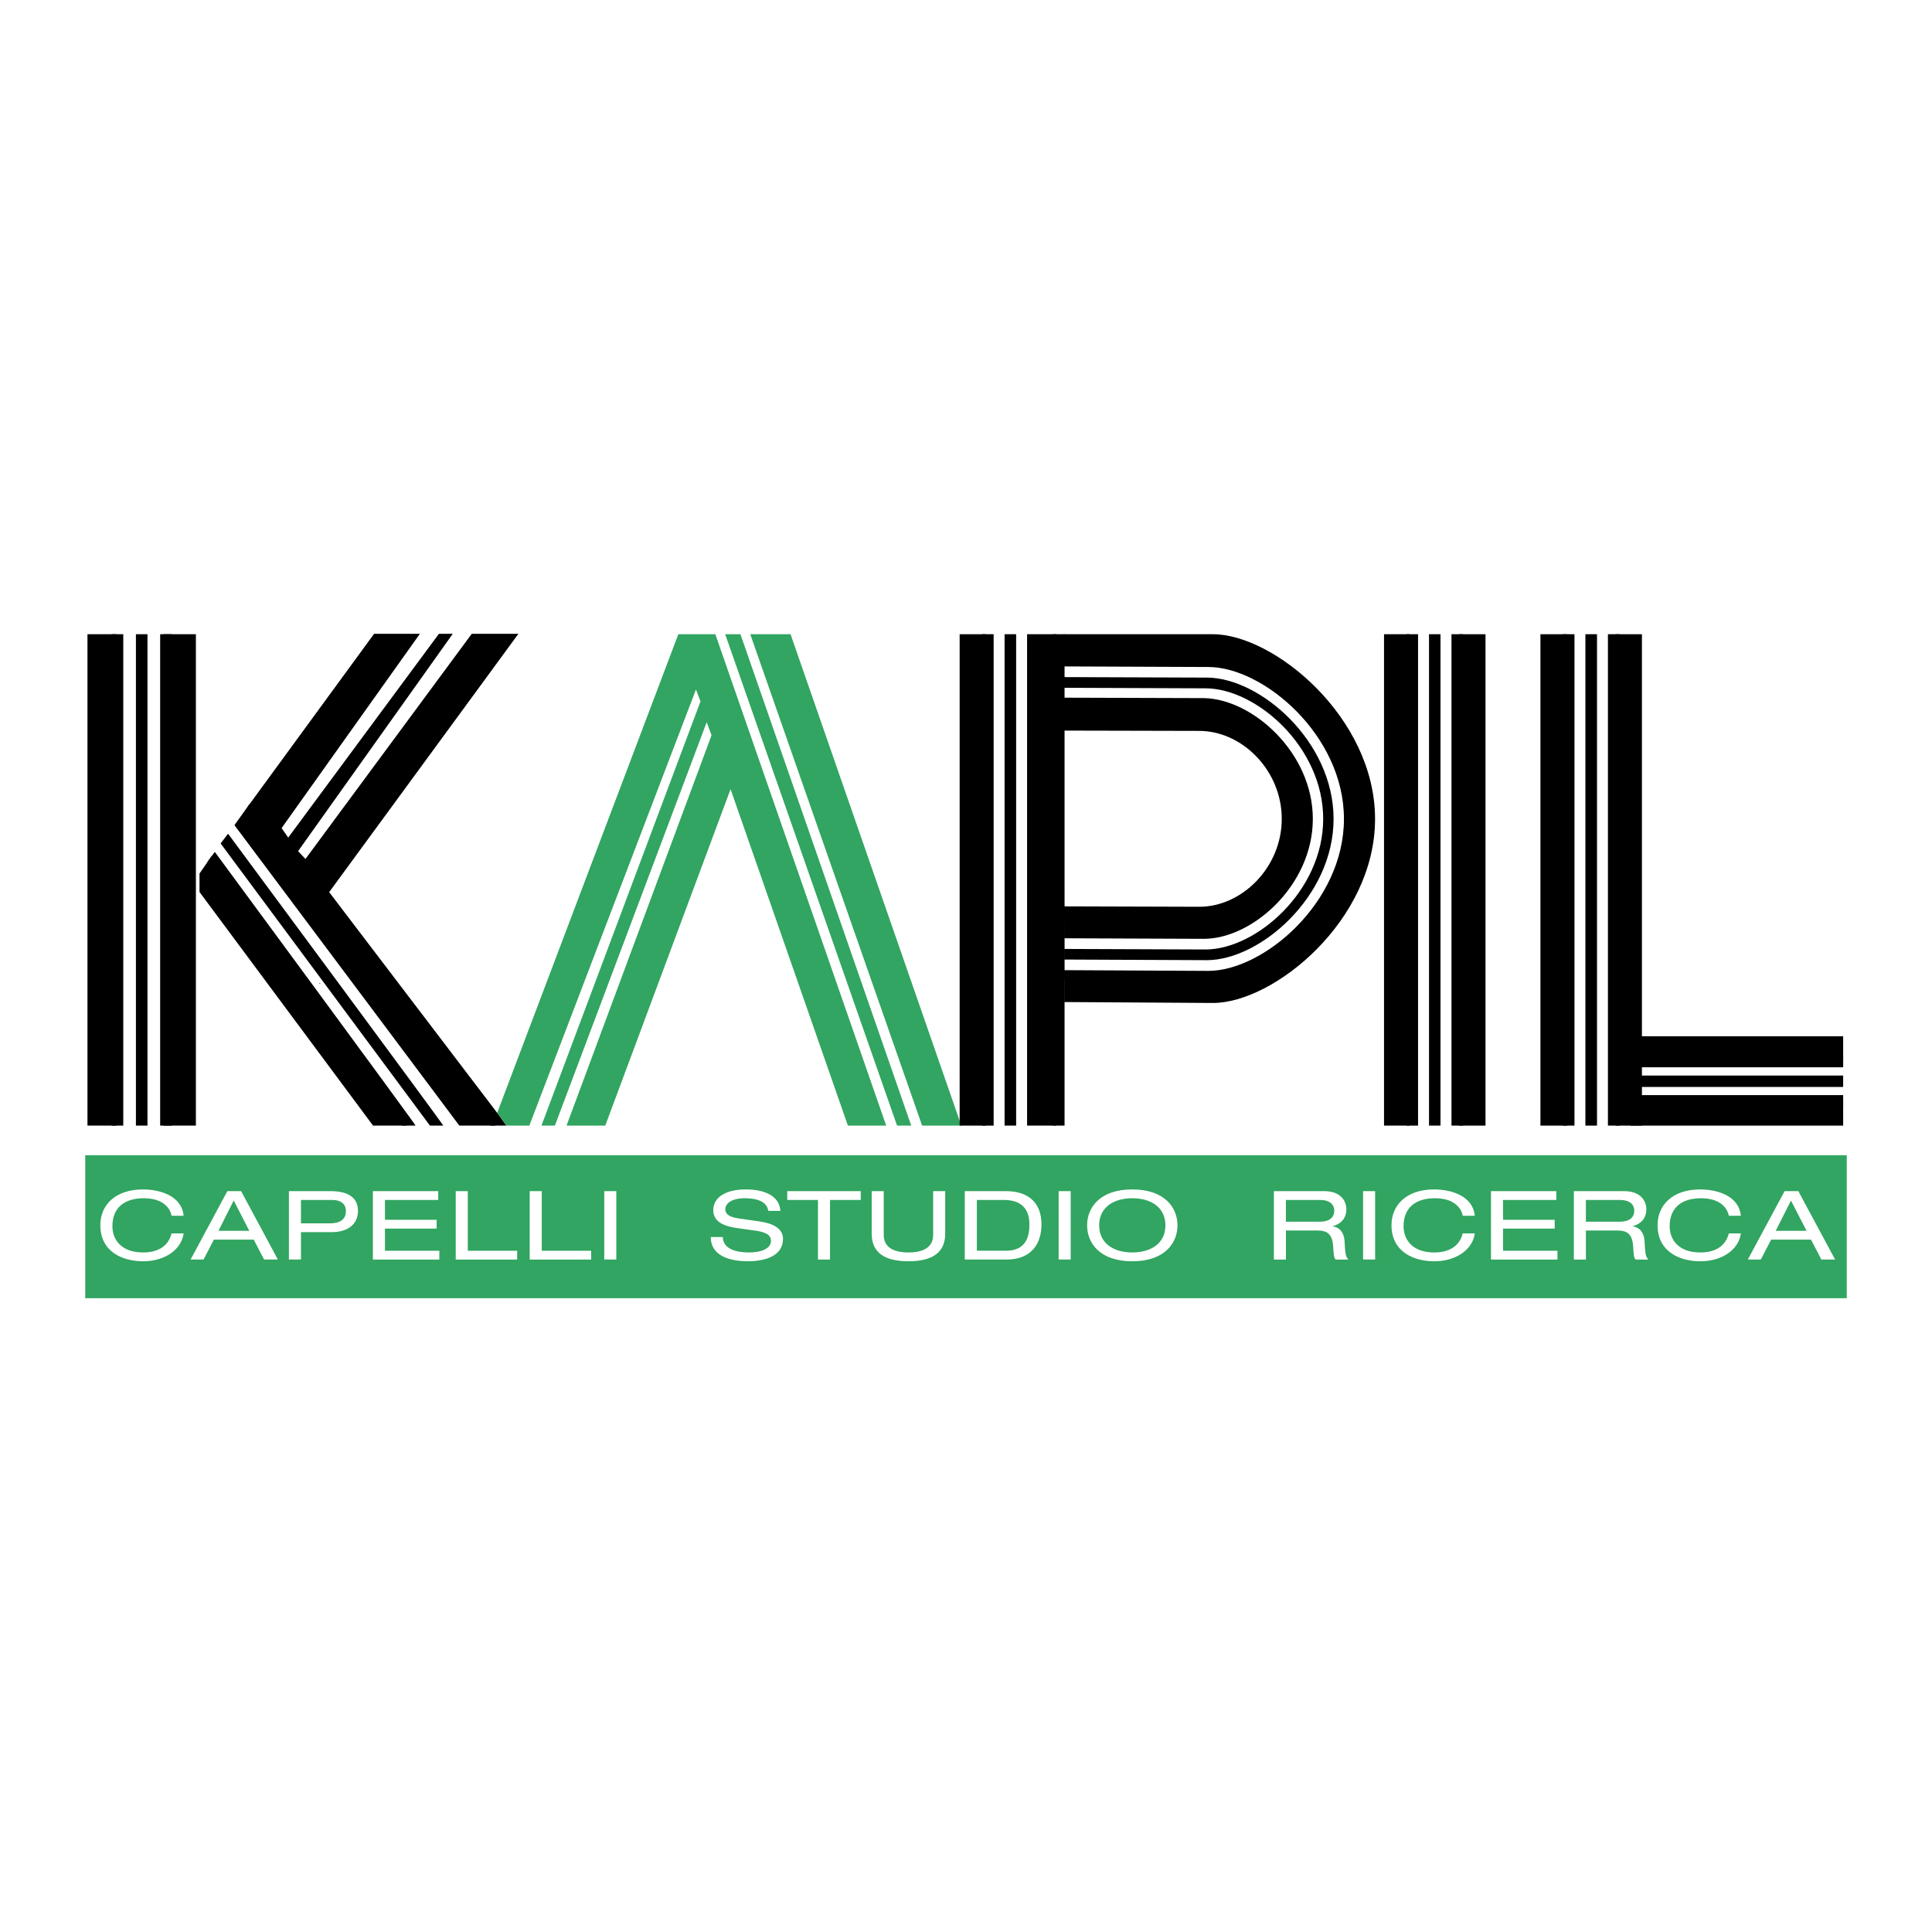
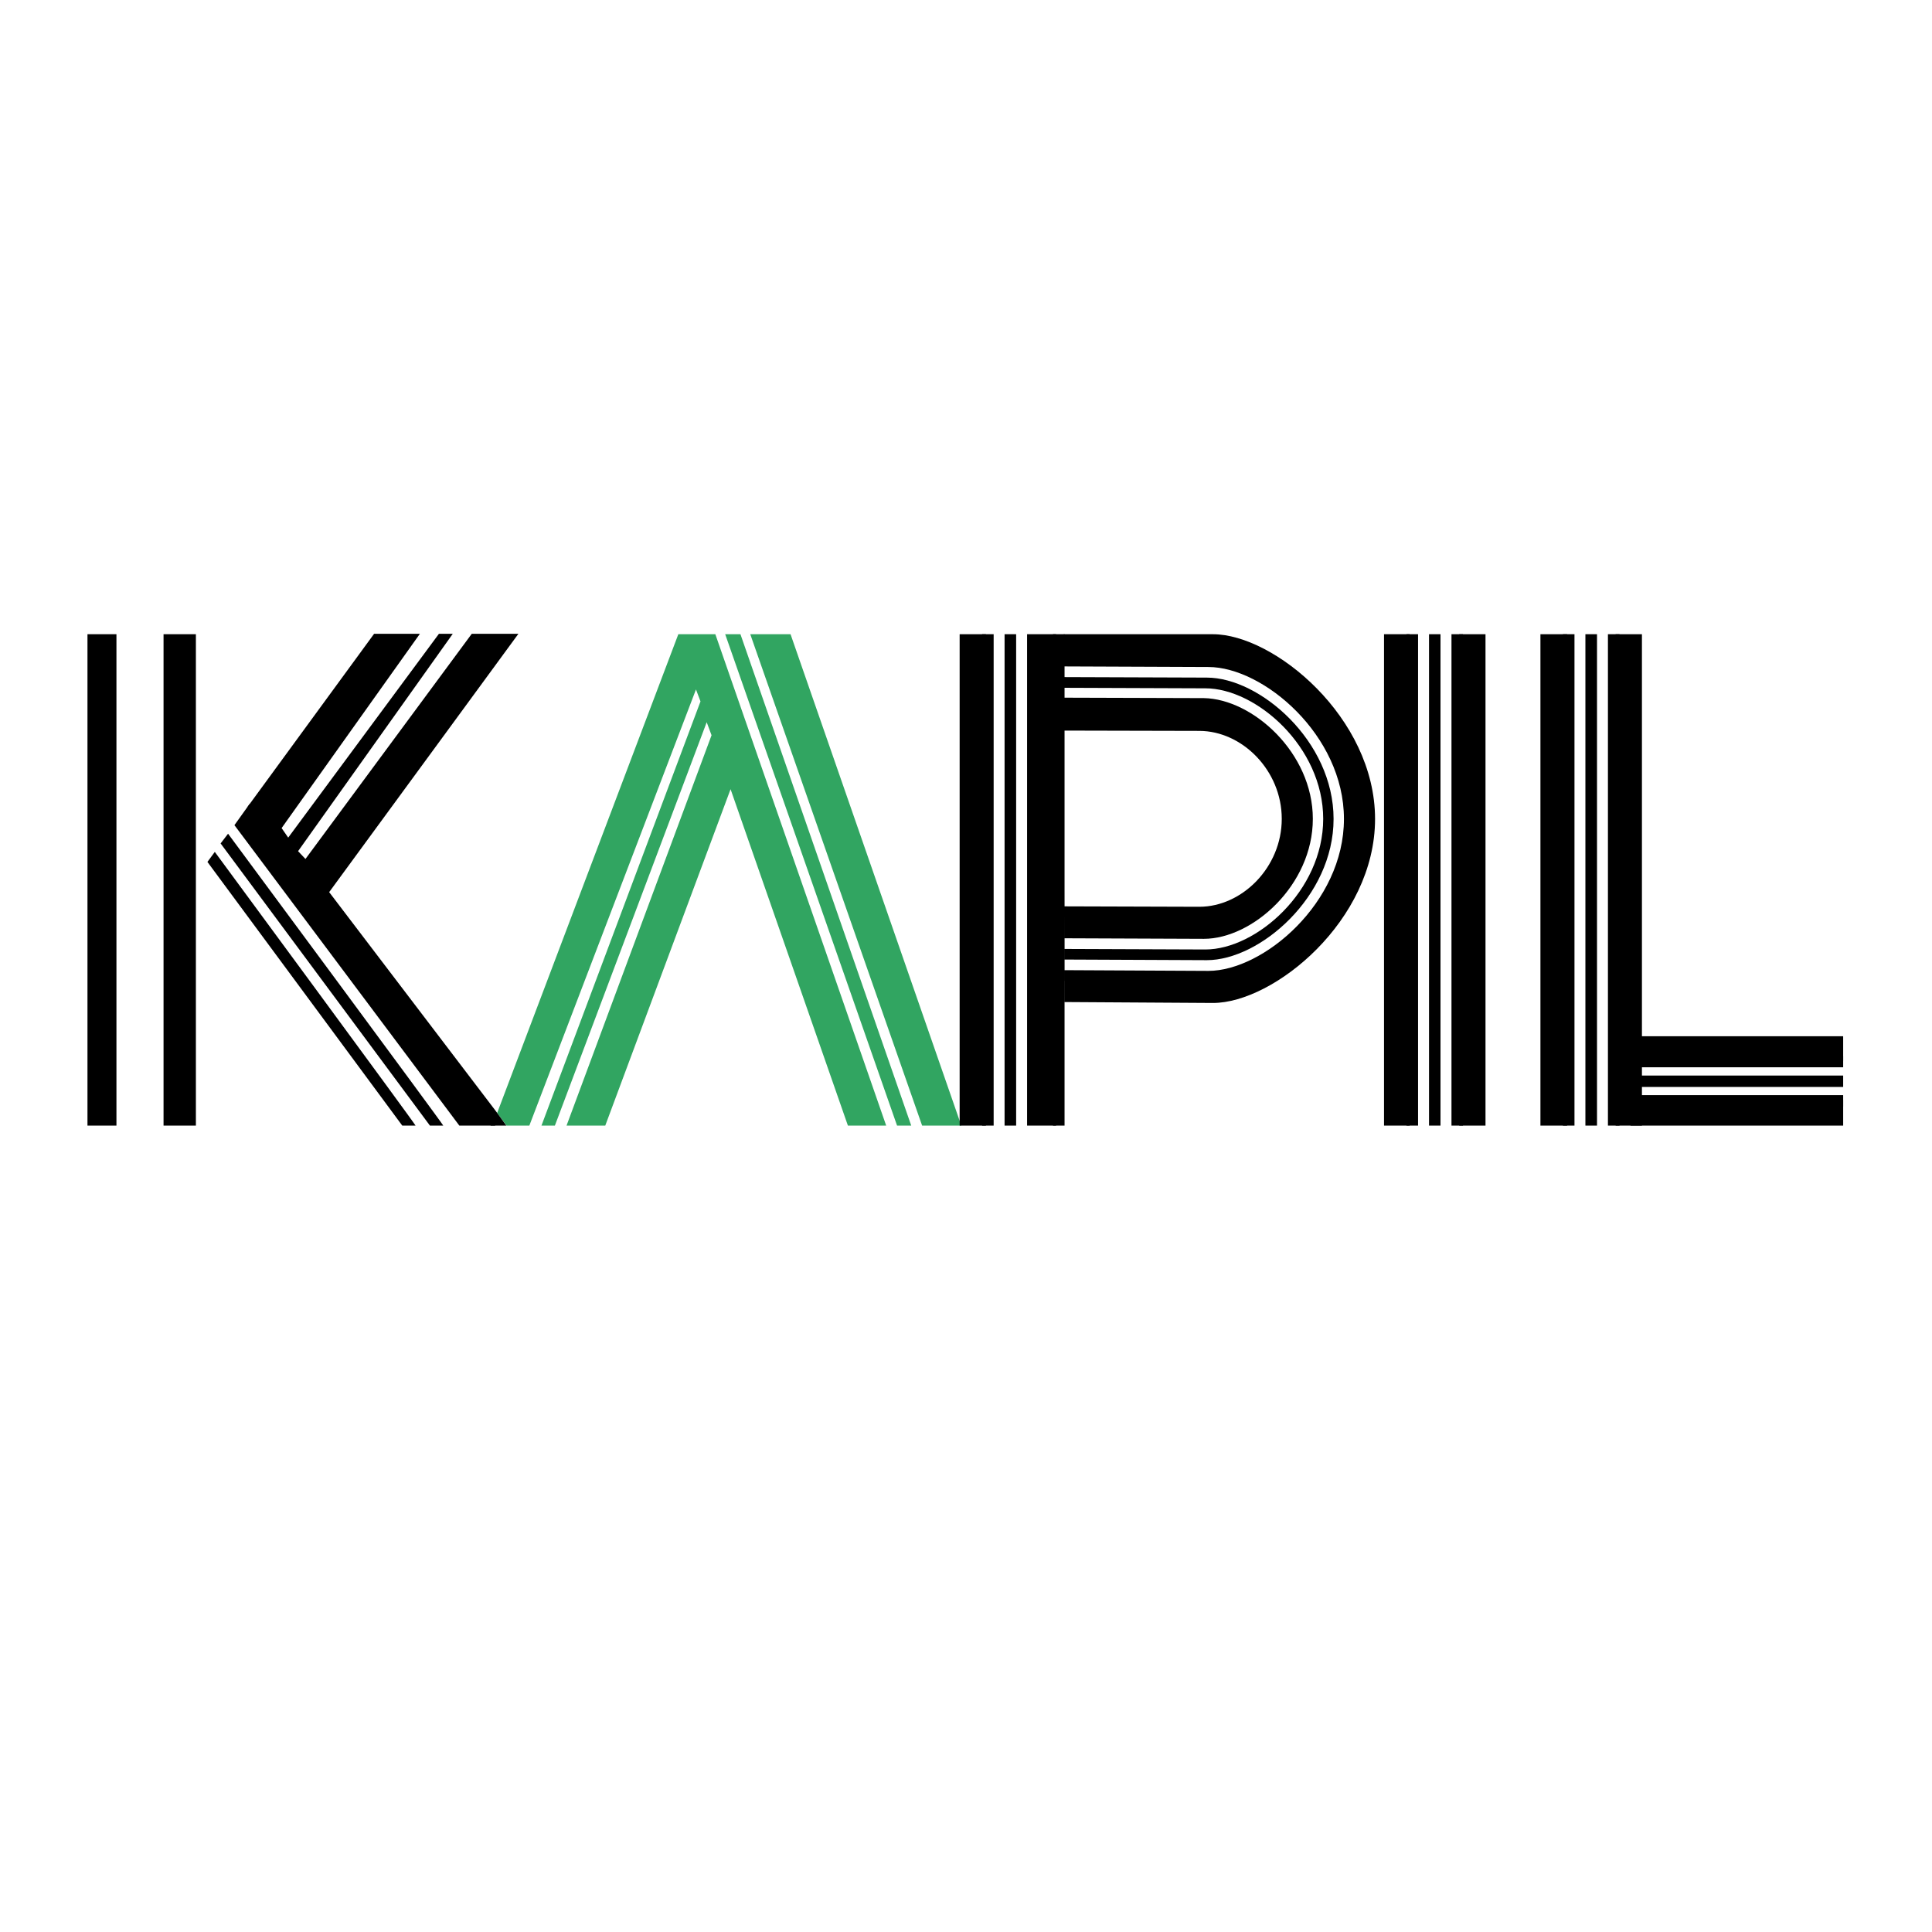
<svg xmlns="http://www.w3.org/2000/svg" width="2500" height="2500" viewBox="0 0 192.756 192.756">
  <g fill-rule="evenodd" clip-rule="evenodd">
    <path fill="#fff" d="M0 0h192.756v192.756H0V0z" />
-     <path fill="#31a561" d="M184.252 129.522H8.504v-14.266h175.748v14.266z" />
    <path d="M106.137 63.277l.047 36.697 14.834.092c6.074 0 16.172-8.217 16.172-18.357 0-10.136-10.098-18.432-16.172-18.432h-14.881z" />
    <path d="M135.117 81.706c0 8.962-8.732 16.227-14.404 16.227l-14.531-.076-.045-32.435 14.576.065c5.672-.001 14.404 7.263 14.404 16.219z" />
    <path d="M134.086 81.706c0 8.372-8.055 15.159-13.523 15.159l-14.385-.073-.041-30.303 14.426.058c5.468 0 13.523 6.788 13.523 15.159z" fill="#fff" />
    <path d="M133.051 81.706c0 7.782-7.375 14.09-12.641 14.09l-14.232-.062-.041-28.18 14.273.051c5.266.001 12.641 6.314 12.641 14.101z" />
    <path d="M132.016 81.701c0 7.199-6.695 13.029-11.756 13.029l-14.082-.054-.041-26.055 14.123.052c5.06 0 11.756 5.831 11.756 13.028z" fill="#fff" />
    <path d="M130.982 81.701c0 6.608-6.016 11.966-10.871 11.966l-13.936-.055-.039-24.004 13.975.043c4.856.084 10.871 5.442 10.871 12.05z" />
    <path d="M128.912 81.697c0 5.435-4.645 9.833-9.104 9.833l-13.633-.041-.039-19.664 13.672.037c4.46 0 9.104 4.407 9.104 9.835z" />
    <path d="M127.881 81.695c0 4.842-3.967 8.774-8.227 8.774l-13.48-.042-.037-17.537 13.518.031c4.259.001 8.226 3.931 8.226 8.774z" fill="#fff" />
    <path d="M11.618 63.277v49.026H8.727V63.277h2.891zM41.461 112.303h-1.326l-19.44-26.31.736-.998c0 .001 20.118 27.308 20.03 27.308z" />
-     <path d="M40.567 112.303h-3.348L19.905 88.995v-1.843l1.226-1.765 19.436 26.916zM31.976 98.154l-.134-.032.032-.034c.037-.037.07.034.102.066zM12.299 63.277v49.026h-1.155V63.277h1.155zM14.714 63.277v49.026h-1.153V63.277h1.153zM17.127 63.277v49.026h-1.148V63.277h1.148z" />
    <path d="M19.544 63.277v49.026h-3.227V63.277h3.227zM44.226 112.303H42.895L22.011 84.15l.744-.97c-.001 0 21.556 29.123 21.471 29.123zM49.415 112.303h-3.586l-22.44-29.977 1.523-2.13 24.503 32.107z" />
    <path fill="#31a561" d="M71.37 63.277h-3.693l-18.073 47.758.93 1.268h2.278l16.626-43.516.45 1.194-15.867 42.322h1.339l15.147-40.247.484 1.3-14.468 38.947h3.864l12.502-33.565 11.707 33.565h3.819L71.37 63.277zM73.875 63.277l17.039 49.026H89.5L72.352 63.277h1.523zM78.873 63.277h-4.019L92 112.303h3.911L78.873 63.277z" />
    <path d="M98.367 63.277v49.026h-2.623V63.277h2.623z" />
    <path d="M99.137 63.277v49.026h-1.151V63.277h1.151zM101.381 63.277v49.026h-1.154V63.277h1.154zM105.365 63.277v49.026h-2.892V63.277h2.892zM140.635 63.277v49.026h-2.551V63.277h2.551z" />
    <path d="M141.48 63.277v49.026h-1.152V63.277h1.152zM143.719 63.277v49.026h-1.145V63.277h1.145zM145.963 63.277v49.026h-1.149V63.277h1.149z" />
    <path d="M148.209 63.277v49.026h-2.621V63.277h2.621zM156.352 63.277v49.026h-2.663V63.277h2.663z" />
    <path d="M157.086 63.277v49.026h-1.15V63.277h1.15zM159.334 63.277v49.026h-1.158V63.277h1.158zM161.576 63.277v49.026h-1.152V63.277h1.152zM50.518 112.303h-1.551L24.7 80.502l12.625-17.269h4.569L28.096 82.618l.658.951 15.039-20.336h1.381L29.739 84.922l.737.777 16.593-22.466h4.654L32.841 89.008l16.664 21.893 1.013 1.402zM106.211 63.277v49.026h-1.152V63.277h1.152z" />
    <path d="M163.816 63.277v49.026h-2.623V63.277h2.623z" />
    <path d="M162.678 109.751h21.215v2.552h-21.215v-2.552z" />
    <path d="M162.678 109.26h21.215v1.143h-21.215v-1.143zM162.678 107.308h21.215v1.138h-21.215v-1.138zM162.678 105.349h21.215v1.134h-21.215v-1.134z" />
    <path d="M162.678 103.386h21.215v2.462h-21.215v-2.462z" />
-     <path d="M17.118 121.297c-.181-.946-1.067-1.749-2.77-1.749-1.919 0-3.133.927-3.133 2.791 0 1.289.829 2.619 3.065 2.619 1.419 0 2.498-.574 2.838-1.903h1.203c-.192 1.511-1.737 2.782-4.052 2.782-2.045 0-4.259-.946-4.259-3.604 0-1.988 1.477-3.564 4.247-3.564 1.623 0 3.86.582 4.064 2.628h-1.203zM25.316 123.677h-3.974l-1.033 1.987h-1.294l3.667-6.823h1.374l3.667 6.823h-1.374l-1.033-1.987zm-1.999-3.9l-1.521 3.021h3.077l-1.556-3.021zM28.824 118.841h4.179c1.783 0 2.713.688 2.713 1.959 0 1.281-.931 2.131-2.634 2.131h-3.055v2.733h-1.203v-6.823zm4.099 3.211c1.192 0 1.589-.545 1.589-1.233 0-.649-.454-1.099-1.374-1.099h-3.111v2.332h2.896zM37.204 118.841h6.516v.879h-5.313v1.978h5.155v.879h-5.155v2.208h5.427v.879h-6.63v-6.823zM45.469 118.841h1.203v5.944H51.6v.879h-6.131v-6.823zM52.849 118.841h1.203v5.944h4.928v.879h-6.131v-6.823zM60.286 118.841h1.203v6.823h-1.203v-6.823zM72.116 123.419c.023 1.223 1.386 1.539 2.612 1.539 1.283 0 2.191-.412 2.191-1.157 0-.621-.579-.879-1.511-1.013l-1.839-.259c-.965-.134-2.407-.458-2.407-1.787 0-1.242 1.17-2.073 3.248-2.073 1.624 0 3.337.496 3.451 2.14h-1.204c-.102-.534-.465-1.261-2.406-1.261-.886 0-1.886.315-1.886 1.118 0 .42.33.755 1.329.898l1.987.286c.636.097 2.441.354 2.441 1.75 0 1.739-1.85 2.236-3.485 2.236-1.828 0-3.725-.535-3.725-2.418h1.204v.001zM81.609 119.72h-3.066v-.879h7.334v.879h-3.065v5.944h-1.203v-5.944zM86.967 118.841h1.204v4.367c0 1.233.977 1.75 2.464 1.75 1.488 0 2.464-.517 2.464-1.75v-4.367h1.204v4.243c0 1.825-1.204 2.753-3.667 2.753s-3.667-.928-3.667-2.753v-4.243h-.002zM96.255 118.841h4.11c2.43 0 3.543 1.337 3.543 3.316 0 1.901-.988 3.507-3.475 3.507h-4.179v-6.823h.001zm4.122 5.944c1.975 0 2.326-1.396 2.326-2.609 0-1.204-.465-2.456-2.555-2.456h-2.689v5.065h2.918zM105.621 118.841h1.203v6.823h-1.203v-6.823zM112.969 118.669c3.258 0 4.508 1.835 4.508 3.583 0 1.75-1.25 3.585-4.508 3.585-3.26 0-4.508-1.835-4.508-3.585 0-1.748 1.248-3.583 4.508-3.583zm0 .879c-1.852 0-3.305.898-3.305 2.704 0 1.807 1.453 2.706 3.305 2.706 1.85 0 3.305-.899 3.305-2.706-.001-1.806-1.456-2.704-3.305-2.704zM127.092 118.841h5.02c1.623 0 2.213.946 2.213 1.815 0 .832-.477 1.442-1.361 1.683v.02c.715.085 1.135.649 1.18 1.452.068 1.271.115 1.587.387 1.854h-1.271c-.193-.19-.193-.478-.25-1.299-.078-1.224-.566-1.597-1.566-1.597h-3.146v2.896h-1.203v-6.824h-.003zm4.564 3.049c1.182 0 1.465-.603 1.465-1.081 0-.649-.465-1.089-1.43-1.089h-3.396v2.17h3.361zM135.994 118.841h1.203v6.823h-1.203v-6.823zM145.939 121.297c-.182-.946-1.066-1.749-2.77-1.749-1.92 0-3.135.927-3.135 2.791 0 1.289.83 2.619 3.066 2.619 1.42 0 2.498-.574 2.838-1.903h1.203c-.191 1.511-1.736 2.782-4.053 2.782-2.043 0-4.258-.946-4.258-3.604 0-1.988 1.477-3.564 4.246-3.564 1.625 0 3.861.582 4.064 2.628h-1.201zM148.756 118.841h6.517v.879h-5.314v1.978h5.154v.879h-5.154v2.208h5.428v.879h-6.631v-6.823zM157.021 118.841h5.02c1.623 0 2.213.946 2.213 1.815 0 .832-.477 1.442-1.363 1.683v.02c.717.085 1.137.649 1.182 1.452.068 1.271.113 1.587.387 1.854h-1.271c-.193-.19-.193-.478-.25-1.299-.08-1.224-.568-1.597-1.568-1.597h-3.145v2.896h-1.203v-6.824h-.002zm4.565 3.049c1.18 0 1.465-.603 1.465-1.081 0-.649-.467-1.089-1.432-1.089h-3.395v2.17h3.362zM172.486 121.297c-.184-.946-1.068-1.749-2.771-1.749-1.918 0-3.133.927-3.133 2.791 0 1.289.828 2.619 3.064 2.619 1.42 0 2.498-.574 2.84-1.903h1.203c-.193 1.511-1.736 2.782-4.055 2.782-2.043 0-4.258-.946-4.258-3.604 0-1.988 1.477-3.564 4.248-3.564 1.623 0 3.859.582 4.064 2.628h-1.202zM180.684 123.677h-3.975l-1.033 1.987h-1.295l3.668-6.823h1.373l3.668 6.823h-1.373l-1.033-1.987zm-2-3.9l-1.52 3.021h3.076l-1.556-3.021z" fill="#fff" />
+     <path d="M17.118 121.297c-.181-.946-1.067-1.749-2.77-1.749-1.919 0-3.133.927-3.133 2.791 0 1.289.829 2.619 3.065 2.619 1.419 0 2.498-.574 2.838-1.903h1.203c-.192 1.511-1.737 2.782-4.052 2.782-2.045 0-4.259-.946-4.259-3.604 0-1.988 1.477-3.564 4.247-3.564 1.623 0 3.86.582 4.064 2.628h-1.203zM25.316 123.677h-3.974l-1.033 1.987h-1.294l3.667-6.823h1.374l3.667 6.823h-1.374l-1.033-1.987zm-1.999-3.9l-1.521 3.021h3.077l-1.556-3.021zM28.824 118.841h4.179c1.783 0 2.713.688 2.713 1.959 0 1.281-.931 2.131-2.634 2.131h-3.055v2.733h-1.203v-6.823zm4.099 3.211c1.192 0 1.589-.545 1.589-1.233 0-.649-.454-1.099-1.374-1.099h-3.111v2.332h2.896zM37.204 118.841h6.516v.879h-5.313v1.978h5.155v.879h-5.155v2.208h5.427v.879h-6.63v-6.823zM45.469 118.841h1.203v5.944H51.6v.879h-6.131v-6.823zM52.849 118.841h1.203v5.944h4.928v.879h-6.131v-6.823zM60.286 118.841h1.203v6.823h-1.203v-6.823zM72.116 123.419c.023 1.223 1.386 1.539 2.612 1.539 1.283 0 2.191-.412 2.191-1.157 0-.621-.579-.879-1.511-1.013l-1.839-.259c-.965-.134-2.407-.458-2.407-1.787 0-1.242 1.17-2.073 3.248-2.073 1.624 0 3.337.496 3.451 2.14h-1.204c-.102-.534-.465-1.261-2.406-1.261-.886 0-1.886.315-1.886 1.118 0 .42.33.755 1.329.898l1.987.286c.636.097 2.441.354 2.441 1.75 0 1.739-1.85 2.236-3.485 2.236-1.828 0-3.725-.535-3.725-2.418v.001zM81.609 119.72h-3.066v-.879h7.334v.879h-3.065v5.944h-1.203v-5.944zM86.967 118.841h1.204v4.367c0 1.233.977 1.75 2.464 1.75 1.488 0 2.464-.517 2.464-1.75v-4.367h1.204v4.243c0 1.825-1.204 2.753-3.667 2.753s-3.667-.928-3.667-2.753v-4.243h-.002zM96.255 118.841h4.11c2.43 0 3.543 1.337 3.543 3.316 0 1.901-.988 3.507-3.475 3.507h-4.179v-6.823h.001zm4.122 5.944c1.975 0 2.326-1.396 2.326-2.609 0-1.204-.465-2.456-2.555-2.456h-2.689v5.065h2.918zM105.621 118.841h1.203v6.823h-1.203v-6.823zM112.969 118.669c3.258 0 4.508 1.835 4.508 3.583 0 1.75-1.25 3.585-4.508 3.585-3.26 0-4.508-1.835-4.508-3.585 0-1.748 1.248-3.583 4.508-3.583zm0 .879c-1.852 0-3.305.898-3.305 2.704 0 1.807 1.453 2.706 3.305 2.706 1.85 0 3.305-.899 3.305-2.706-.001-1.806-1.456-2.704-3.305-2.704zM127.092 118.841h5.02c1.623 0 2.213.946 2.213 1.815 0 .832-.477 1.442-1.361 1.683v.02c.715.085 1.135.649 1.18 1.452.068 1.271.115 1.587.387 1.854h-1.271c-.193-.19-.193-.478-.25-1.299-.078-1.224-.566-1.597-1.566-1.597h-3.146v2.896h-1.203v-6.824h-.003zm4.564 3.049c1.182 0 1.465-.603 1.465-1.081 0-.649-.465-1.089-1.43-1.089h-3.396v2.17h3.361zM135.994 118.841h1.203v6.823h-1.203v-6.823zM145.939 121.297c-.182-.946-1.066-1.749-2.77-1.749-1.92 0-3.135.927-3.135 2.791 0 1.289.83 2.619 3.066 2.619 1.42 0 2.498-.574 2.838-1.903h1.203c-.191 1.511-1.736 2.782-4.053 2.782-2.043 0-4.258-.946-4.258-3.604 0-1.988 1.477-3.564 4.246-3.564 1.625 0 3.861.582 4.064 2.628h-1.201zM148.756 118.841h6.517v.879h-5.314v1.978h5.154v.879h-5.154v2.208h5.428v.879h-6.631v-6.823zM157.021 118.841h5.02c1.623 0 2.213.946 2.213 1.815 0 .832-.477 1.442-1.363 1.683v.02c.717.085 1.137.649 1.182 1.452.068 1.271.113 1.587.387 1.854h-1.271c-.193-.19-.193-.478-.25-1.299-.08-1.224-.568-1.597-1.568-1.597h-3.145v2.896h-1.203v-6.824h-.002zm4.565 3.049c1.18 0 1.465-.603 1.465-1.081 0-.649-.467-1.089-1.432-1.089h-3.395v2.17h3.362zM172.486 121.297c-.184-.946-1.068-1.749-2.771-1.749-1.918 0-3.133.927-3.133 2.791 0 1.289.828 2.619 3.064 2.619 1.42 0 2.498-.574 2.84-1.903h1.203c-.193 1.511-1.736 2.782-4.055 2.782-2.043 0-4.258-.946-4.258-3.604 0-1.988 1.477-3.564 4.248-3.564 1.623 0 3.859.582 4.064 2.628h-1.202zM180.684 123.677h-3.975l-1.033 1.987h-1.295l3.668-6.823h1.373l3.668 6.823h-1.373l-1.033-1.987zm-2-3.9l-1.52 3.021h3.076l-1.556-3.021z" fill="#fff" />
  </g>
</svg>